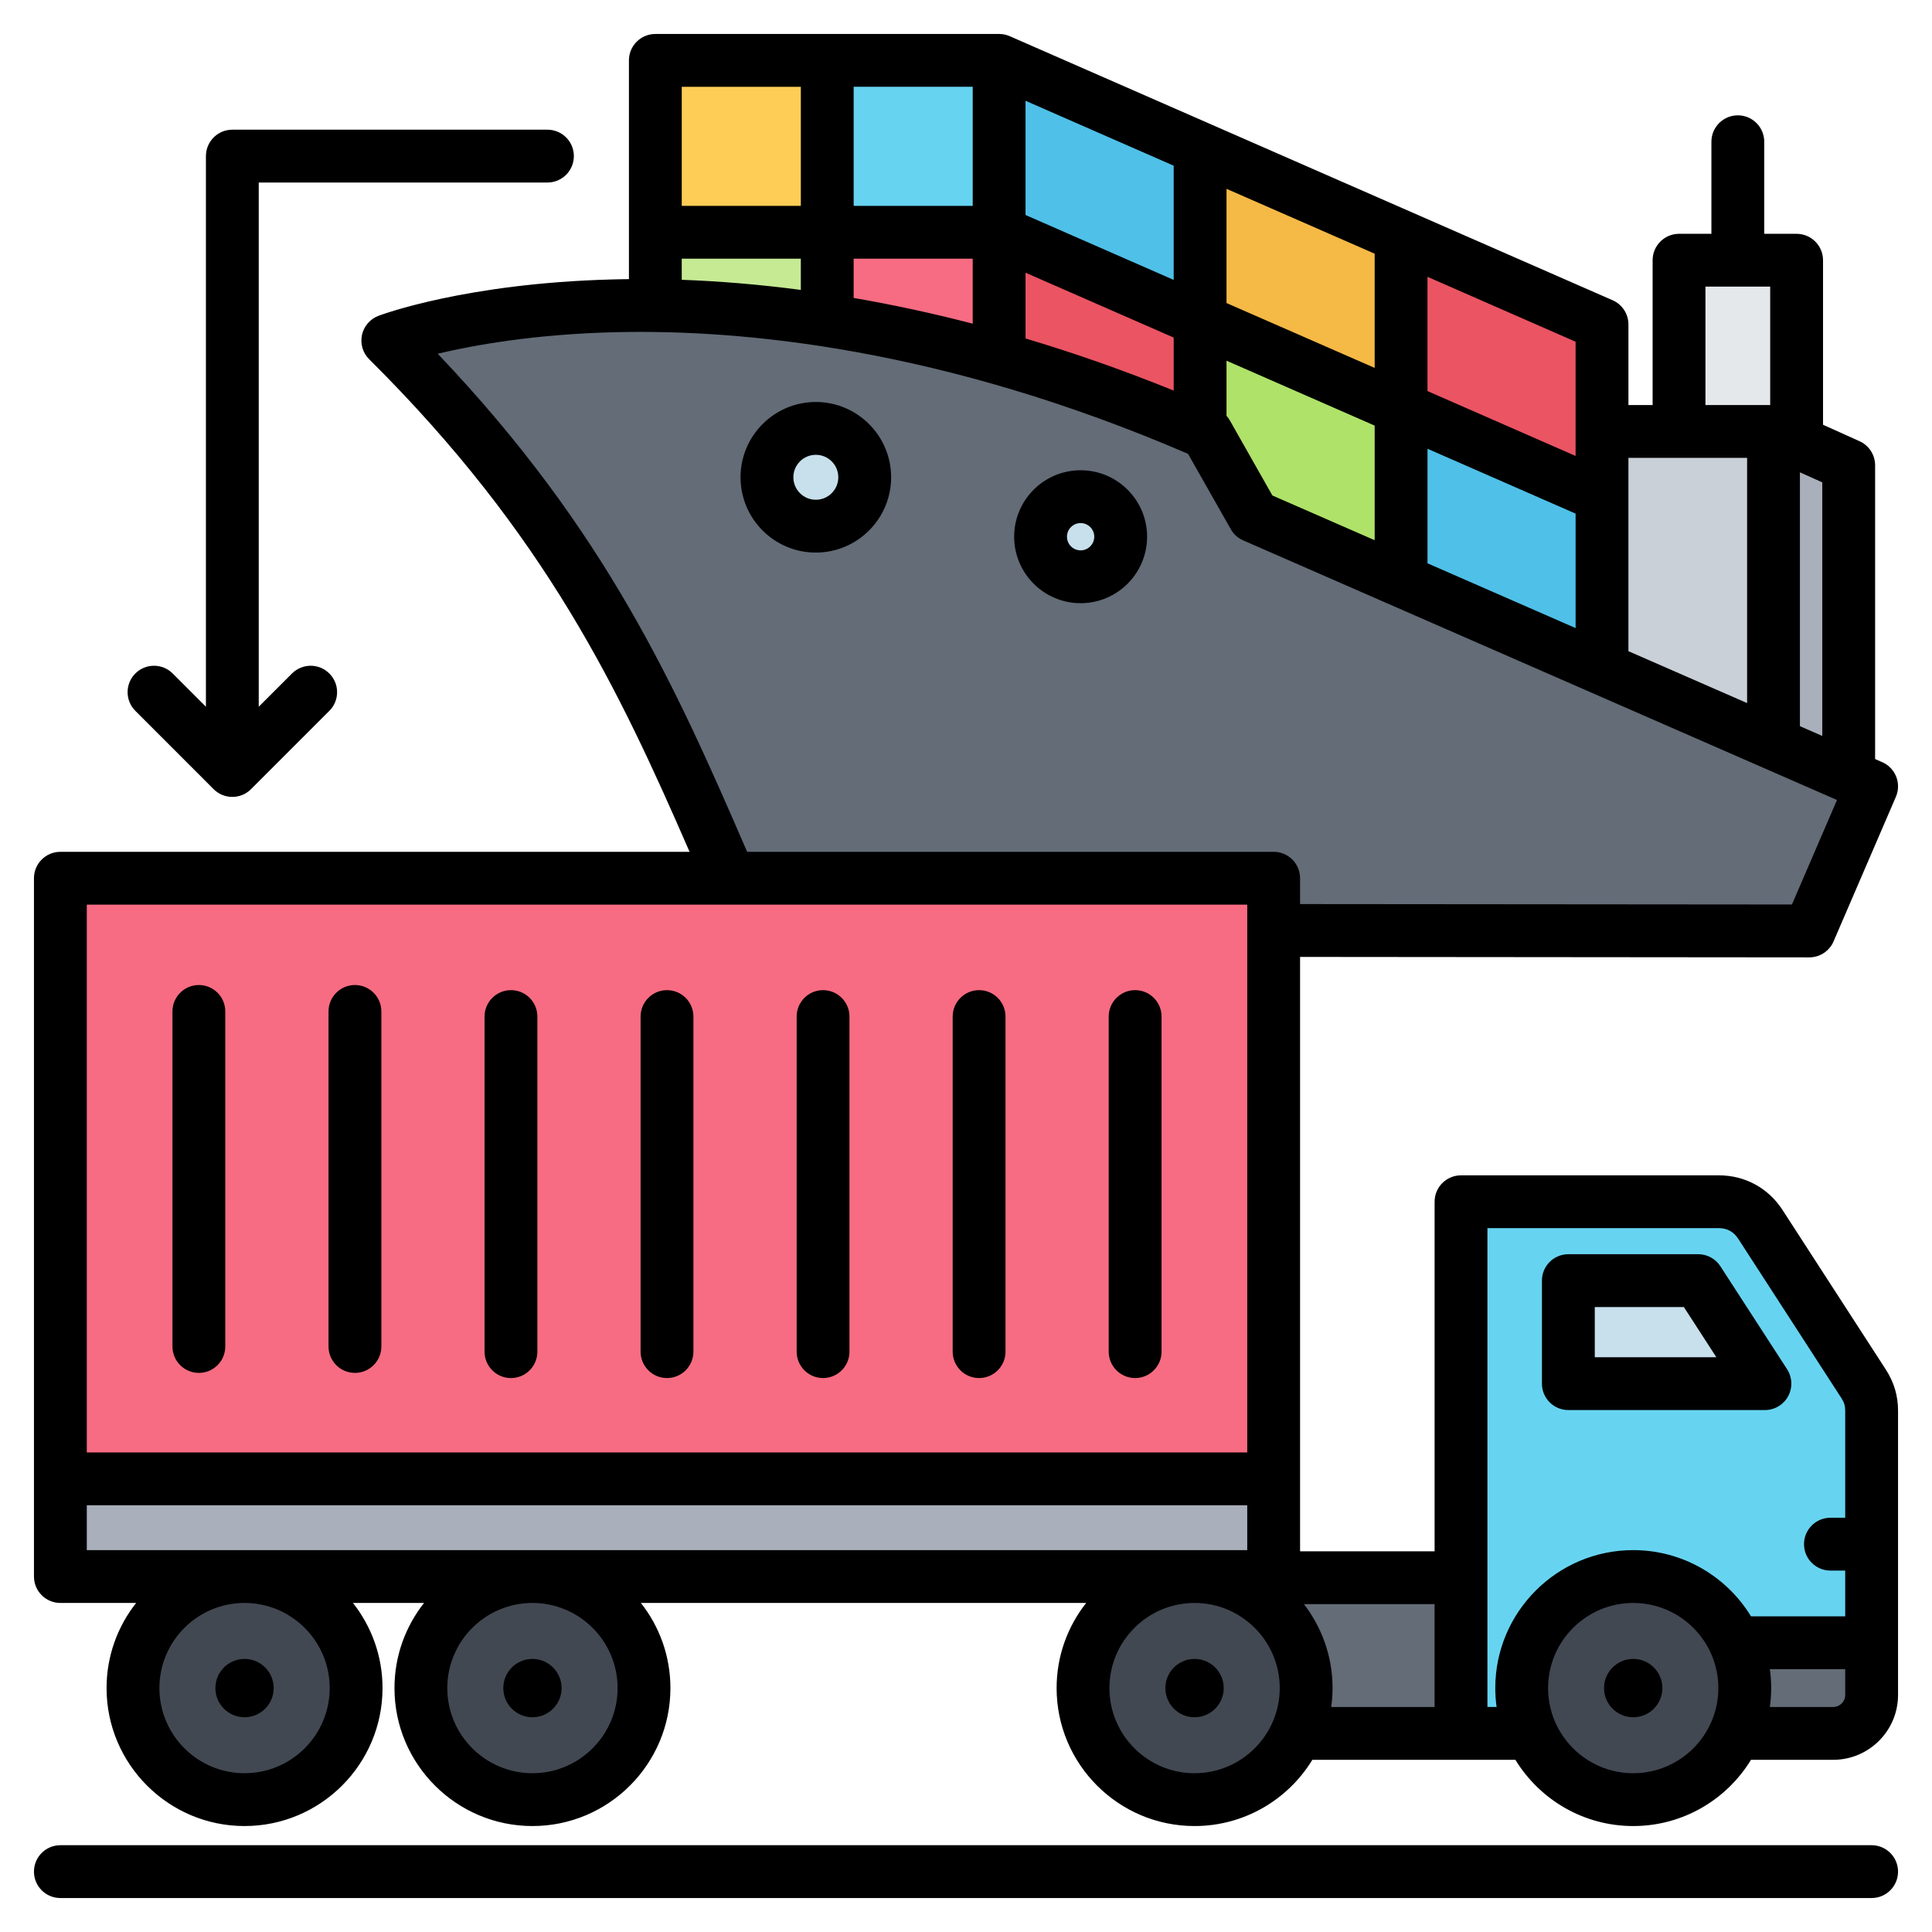
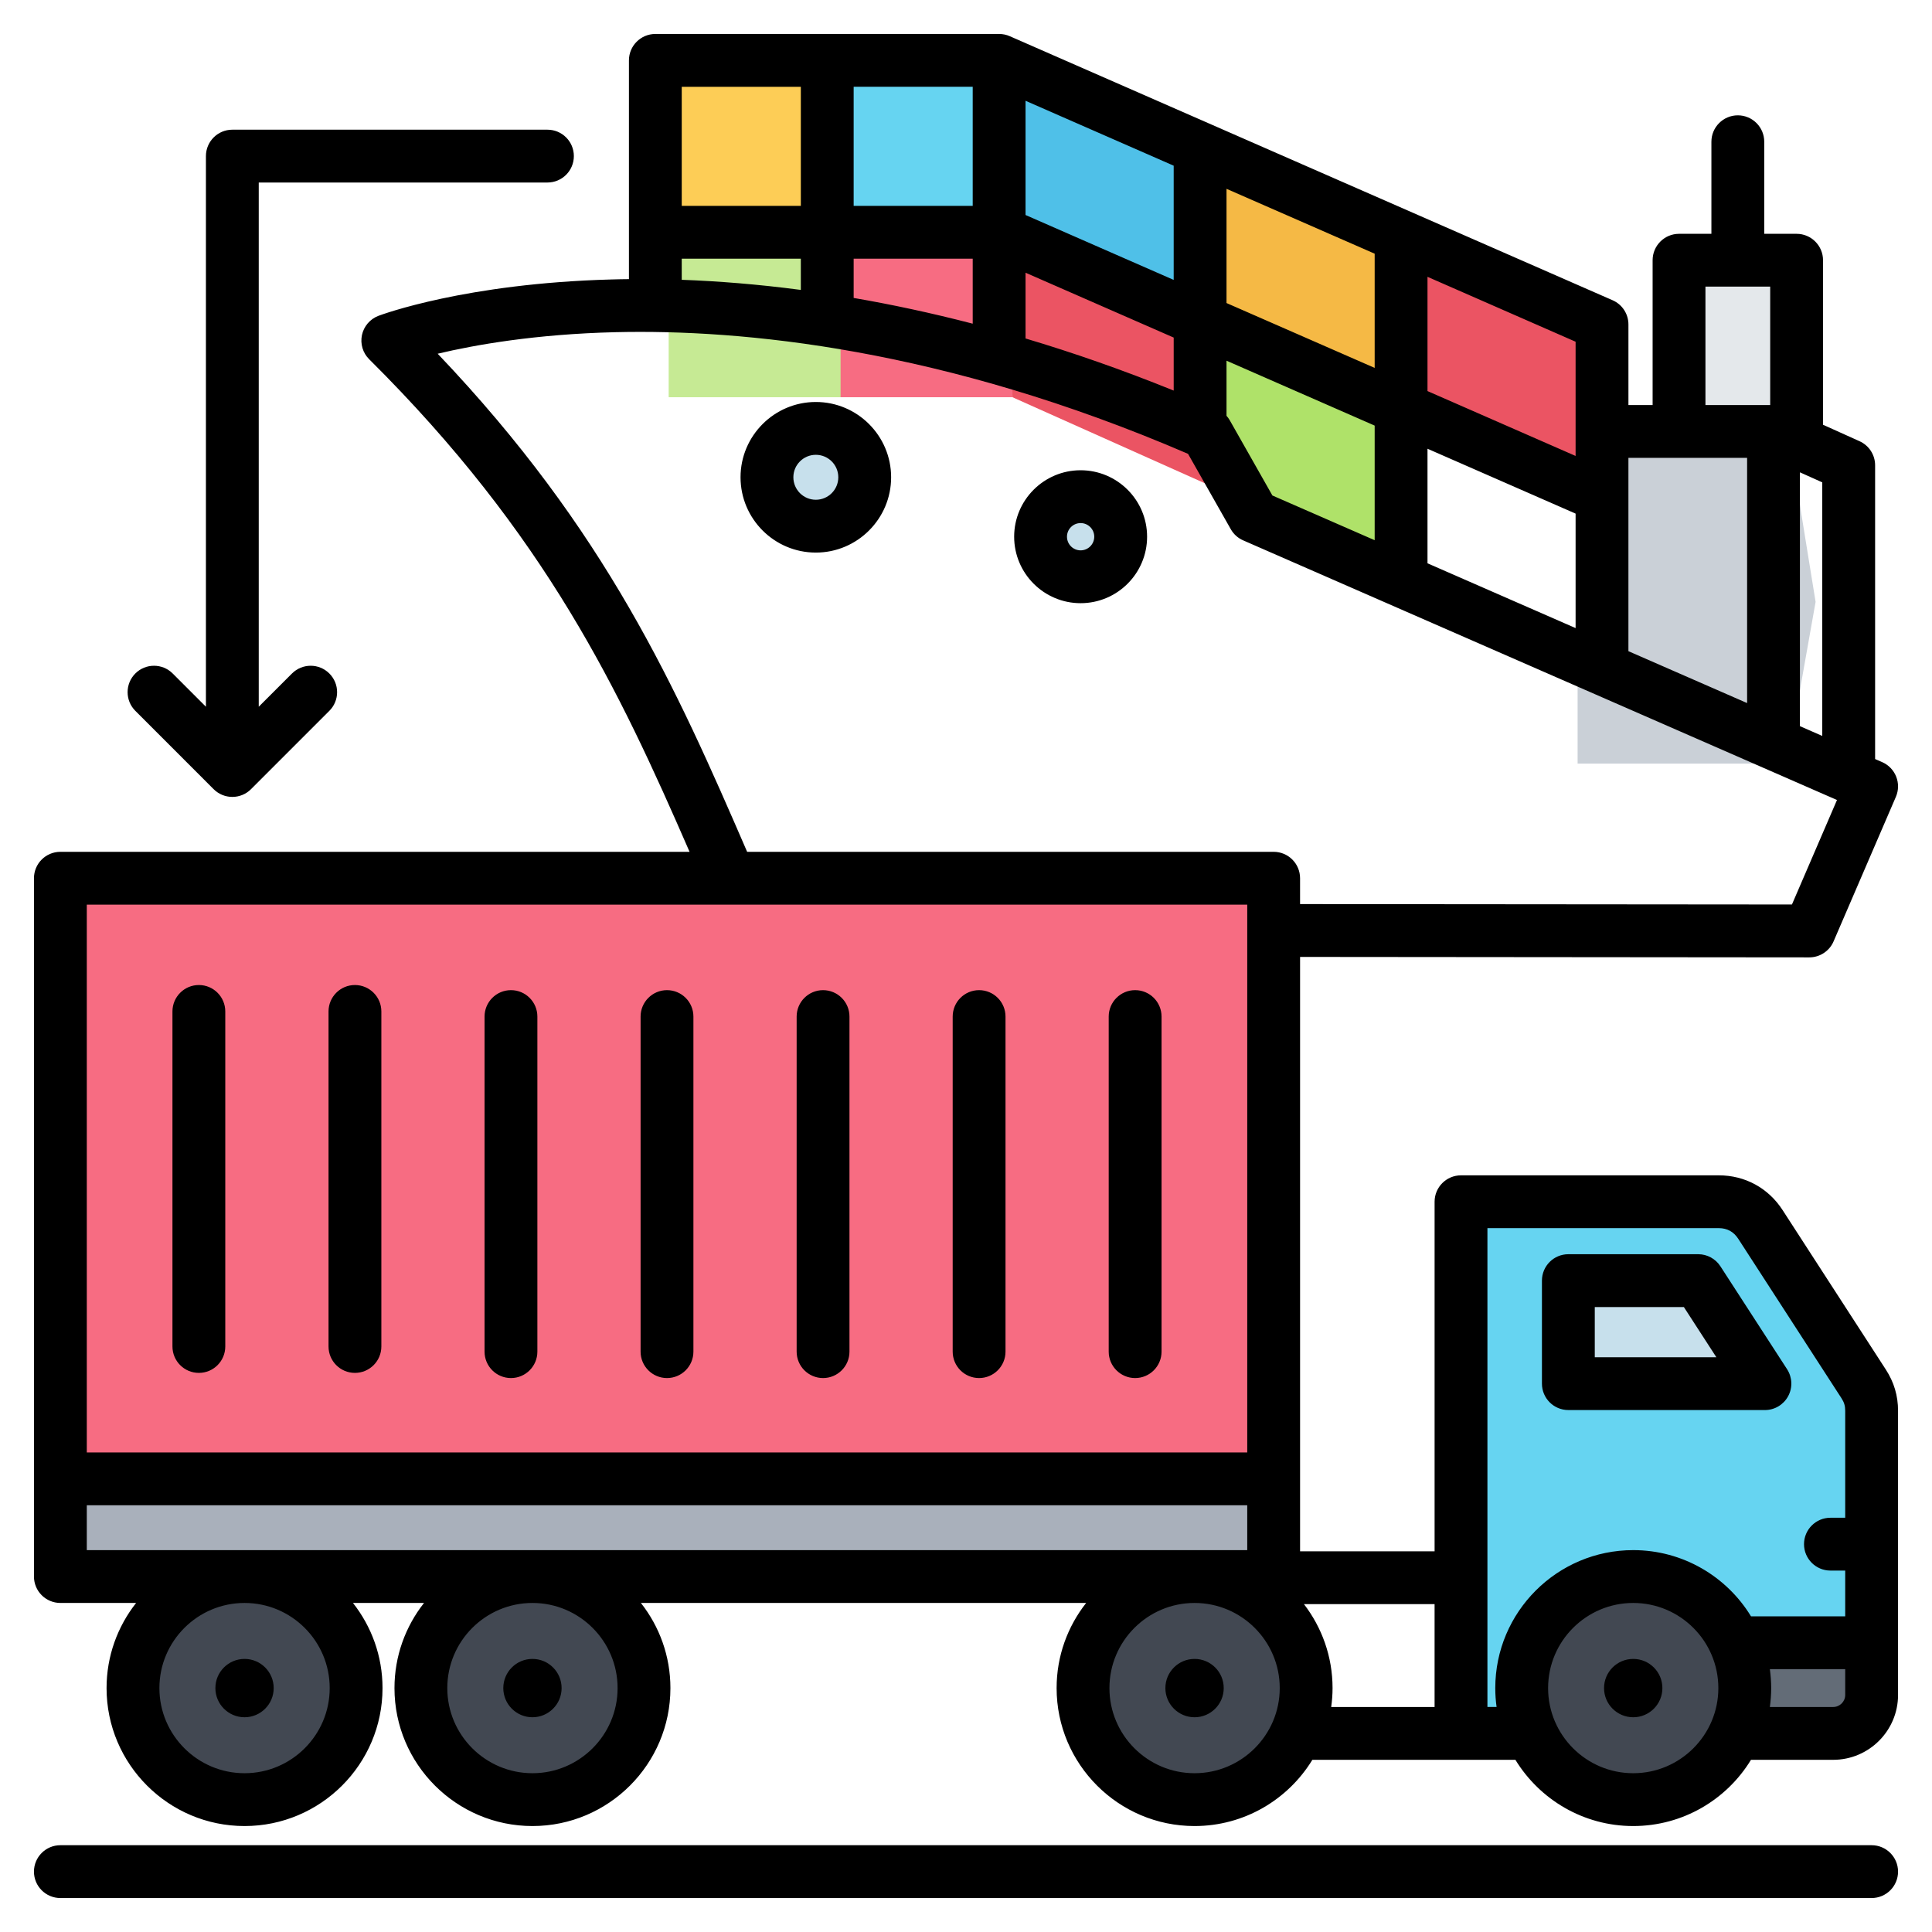
<svg xmlns="http://www.w3.org/2000/svg" id="Layer_1" enable-background="new 0 0 512 512" height="512" viewBox="0 0 512 512" width="512">
  <g clip-rule="evenodd" fill-rule="evenodd">
    <g>
      <g>
        <path d="m232.762 14.16h-52.556c-1.652 0-3 1.348-3 3v52.556h55.556z" fill="#fdcd56" />
        <path d="m177.207 59.715h55.556v45.556h-55.556z" fill="#c6ea94" />
        <path d="m268.318 59.715-45.556-10v55.555h45.556l7.202-27.187z" fill="#f76c82" />
        <path d="m268.318 14.16h-45.556v45.555h45.556l8.712-11.463z" fill="#66d4f1" />
        <path d="m472.05 67.118h-21.159c-2.754 0-5 2.246-5 5v50.982h31.158v-50.982c.001-2.754-2.245-5-4.999-5z" fill="#e4e8eb" />
        <path d="m418.082 112.497h55.454l7.617 47.006-7.617 42.871h-55.454z" fill="#cad0d7" />
-         <path d="m473.536 112.497 18.148 8.163c1.102.495 1.769 1.528 1.769 2.736v85.367h-19.918v-96.266z" fill="#a9b0bb" />
        <path d="m325.363 81.505-57.045-25.515v49.28l57.045 25.515z" fill="#eb5463" />
-         <path d="m428.083 119.692-63.256-23.325v65.556l63.256 23.326z" fill="#4fc0e8" />
        <path d="m325.201 39.084-56.883-24.924v45.555l56.883 24.924z" fill="#4fc0e8" />
        <path d="m379.804 62.991-58.231-25.506v45.556l58.231 25.505z" fill="#f5b945" />
        <path d="m426.286 83.351-51.458-22.539v45.556l53.255 23.326v-43.595c0-1.218-.681-2.26-1.797-2.748z" fill="#eb5463" />
        <path d="m374.828 106.367-53.255-23.326v45.555l53.255 23.326z" fill="#afe269" />
-         <path d="m321.771 112.266c-106.558-46.143-183.18-32.681-207.362-26.32-1.766.464-3.054 1.734-3.544 3.493-.491 1.76-.044 3.512 1.229 4.824 51.778 53.392 69.211 99.16 90.612 147.771.817 1.856 2.551 2.986 4.578 2.986l272.526-.102c2.044-.001 3.79-1.153 4.595-3.032l13.175-30.782c1.078-2.519-.083-5.451-2.593-6.548l-157.672-68.941c-1.033-.452-1.79-1.135-2.346-2.115l-10.833-19.107c-.561-.989-1.325-1.677-2.365-2.127z" fill="#636c77" />
        <g fill="#c7e0ec">
          <path d="m219.734 111.684c7.155 0 12.955 5.8 12.955 12.954s-5.8 12.954-12.955 12.954c-7.154 0-12.954-5.8-12.954-12.954s5.8-12.954 12.954-12.954z" />
          <path d="m289.908 129.775c5.862 0 10.614 4.752 10.614 10.613 0 5.862-4.752 10.614-10.614 10.614s-10.614-4.752-10.614-10.614c0-5.861 4.752-10.613 10.614-10.613z" />
        </g>
      </g>
      <g>
        <path d="m22.153 232.484h311.53c2.754 0 5 2.246 5 5v155.765h-321.53v-155.765c0-2.754 2.246-5 5-5z" fill="#f76c82" />
        <g>
          <path d="m27.322 389.901h298.771c3.311 0 6.313 1.347 8.486 3.518 2.172 2.171 3.52 5.173 3.52 8.482v4.866c0 3.309-1.347 6.31-3.52 8.482-2.172 2.171-5.175 3.518-8.486 3.518h-298.771c-3.31 0-6.313-1.347-8.486-3.518s-3.52-5.172-3.52-8.482v-4.866c0-3.309 1.347-6.31 3.52-8.482 2.172-2.171 5.175-3.518 8.486-3.518z" fill="#a9b0bb" />
-           <path d="m317.728 417.545h119.981v41.593h-119.981z" fill="#636c77" />
          <path d="m393.375 318.216h63.335c4.591 0 8.536 2.145 11.031 5.996l27.391 42.28c1.439 2.221 2.111 4.493 2.111 7.139v75.299c0 5.613-4.581 10.19-10.196 10.19h-98.675v-135.904c0-2.754 2.248-5 5.003-5z" fill="#66d4f1" />
          <path d="m416.059 363.853v-22.155c0-3.138 2.545-5.681 5.684-5.681h23.465c1.853.001 3.667.928 4.752 2.596l14.112 21.782c.736.958 1.174 2.156 1.174 3.457 0 3.138-2.545 5.681-5.684 5.681h-37.818c-3.14.001-5.685-2.543-5.685-5.68z" fill="#c7e0ec" />
          <path d="m451.058 459.121h35.99c5.616 0 10.196-4.578 10.196-10.19v-13.837h-46.185c3.373 7.573 3.373 16.454-.001 24.027z" fill="#636c77" />
          <path d="m434.031 417.545c16.334 0 29.576 13.235 29.576 29.562 0 16.326-13.242 29.561-29.576 29.561-16.335 0-29.576-13.235-29.576-29.561 0-16.327 13.241-29.562 29.576-29.562zm-368.195 0c16.334 0 29.576 13.235 29.576 29.562 0 16.326-13.242 29.561-29.576 29.561-16.335 0-29.576-13.235-29.576-29.561-.001-16.327 13.241-29.562 29.576-29.562zm76.336 0c16.334 0 29.576 13.235 29.576 29.562 0 16.326-13.242 29.561-29.576 29.561s-29.576-13.235-29.576-29.561c0-16.327 13.242-29.562 29.576-29.562zm175.556 0c16.335 0 29.576 13.235 29.576 29.562 0 16.326-13.242 29.561-29.576 29.561s-29.576-13.235-29.576-29.561c0-16.327 13.242-29.562 29.576-29.562z" fill="#424852" />
        </g>
      </g>
    </g>
    <path d="m432.819 439.63c-4.268 0-7.731 3.459-7.731 7.731 0 4.268 3.463 7.73 7.731 7.73 4.273 0 7.731-3.461 7.731-7.73.001-4.272-3.458-7.731-7.731-7.731zm-116.25 0c-4.268 0-7.731 3.459-7.731 7.731 0 4.268 3.463 7.73 7.731 7.73 4.273 0 7.731-3.461 7.731-7.73.001-4.272-3.458-7.731-7.731-7.731zm-251.759 15.46c4.263 0 7.722-3.461 7.722-7.73 0-4.272-3.458-7.731-7.722-7.731-4.268 0-7.731 3.459-7.731 7.731 0 4.269 3.463 7.73 7.731 7.73zm76.29 0c4.268 0 7.731-3.461 7.731-7.73 0-4.272-3.463-7.731-7.731-7.731-4.263 0-7.722 3.459-7.722 7.731.001 4.269 3.46 7.73 7.722 7.73zm354.9 33.909h-480c-3.868 0-7.002 3.141-7.002 7.001 0 3.869 3.134 7 7.002 7h480c3.858 0 7.002-3.13 7.002-7 0-3.86-3.143-7.001-7.002-7.001zm-236.532-123.8c3.863 0 7.002-3.14 7.002-7v-88.8c0-3.86-3.138-7.001-7.002-7.001-3.868 0-6.997 3.141-6.997 7.001v88.8c0 3.861 3.129 7 6.997 7zm-165.408-1.369c3.859 0 7.002-3.13 7.002-7.001v-88.789c0-3.86-3.143-7-7.002-7-3.868 0-6.997 3.14-6.997 7v88.789c-.001 3.871 3.129 7.001 6.997 7.001zm-41.357 0c3.868 0 6.997-3.13 6.997-7.001v-88.789c0-3.86-3.129-7-6.997-7-3.863 0-7.002 3.14-7.002 7v88.789c0 3.871 3.139 7.001 7.002 7.001zm165.418 1.369c3.859 0 6.997-3.14 6.997-7v-88.8c0-3.86-3.139-7.001-6.997-7.001-3.868 0-7.002 3.141-7.002 7.001v88.8c0 3.861 3.134 7 7.002 7zm82.699 0c3.873 0 7.002-3.14 7.002-7v-88.8c0-3.86-3.129-7.001-7.002-7.001-3.859 0-7.002 3.141-7.002 7.001v88.8c0 3.861 3.143 7 7.002 7zm-165.408 0c3.868 0 6.997-3.14 6.997-7v-88.8c0-3.86-3.129-7.001-6.997-7.001-3.873 0-7.002 3.141-7.002 7.001v88.8c0 3.861 3.129 7 7.002 7zm41.347 0c3.873 0 7.002-3.14 7.002-7v-88.8c0-3.86-3.129-7.001-7.002-7.001-3.858 0-6.997 3.141-6.997 7.001v88.8c0 3.861 3.138 7 6.997 7zm278.091-5.519-8.611-13.301h-23.607v13.301zm12.87 13.999h-52.09c-3.873 0-7.002-3.139-7.002-6.999v-27.3c0-3.871 3.129-7.001 7.002-7.001h34.421c2.367 0 4.578 1.2 5.868 3.191l17.683 27.299c1.388 2.151 1.496 4.9.268 7.15-1.219 2.25-3.581 3.66-6.15 3.66zm21.279 75.501v-6.841h-19.966c.217 1.651.348 3.322.348 5.022 0 1.698-.132 3.369-.348 5.009h16.78c1.755-.001 3.186-1.431 3.186-3.19zm-33.621-1.819c0 12.439-10.117 22.559-22.558 22.559s-22.558-10.12-22.558-22.559c0-12.44 10.117-22.561 22.558-22.561s22.558 10.12 22.558 22.561zm-22.559-36.562c-20.158 0-36.557 16.401-36.557 36.561 0 1.698.118 3.369.348 5.009h-2.428v-126.9h61.308c2.207 0 3.938.941 5.148 2.801l27.372 42.28c.71 1.09.988 2.029.988 3.329v28.34h-3.92c-3.858 0-6.997 3.141-6.997 7.001 0 3.869 3.139 6.999 6.997 6.999h3.92v12.121h-24.967c-6.418-10.51-18.013-17.541-31.212-17.541zm-79.678 36.562c0 1.698-.132 3.369-.362 5.009h27.4v-27.259h-34.619c4.738 6.168 7.581 13.879 7.581 22.25zm-13.999 0c0 12.439-10.131 22.559-22.573 22.559-12.441 0-22.558-10.12-22.558-22.559 0-12.44 10.117-22.561 22.558-22.561 12.442 0 22.573 10.12 22.573 22.561zm-198.032-22.561c12.442 0 22.558 10.121 22.558 22.561 0 12.439-10.117 22.559-22.558 22.559-12.451 0-22.572-10.12-22.572-22.559 0-12.441 10.121-22.561 22.572-22.561zm-76.3 0c12.441 0 22.563 10.121 22.563 22.561 0 12.439-10.121 22.559-22.563 22.559-12.441 0-22.568-10.12-22.568-22.559 0-12.441 10.127-22.561 22.568-22.561zm-41.808-14.001h307.529v-11.889h-307.529zm0-171.059h307.529v145.17h-307.529zm174.998-14h139.528c3.863 0 7.002 3.131 7.002 6.999v6.851l130.352.11 11.938-27.691-157.371-68.809c-1.379-.601-2.541-1.639-3.28-2.961l-11.326-19.969c-65.092-28.07-118.344-33.031-151.692-32.24-21.321.509-37.414 3.389-47.159 5.709 44.735 46.97 63.148 88.44 82.008 132.001zm-17.331-202.741v31.561h31.56v-31.561zm236.881 67.56v30.272l-39.249-17.192v-30.279zm-39.249 58.722v-30.361l39.249 17.192v30.339zm-53.262-39.091v-14.6l39.263 17.199v30.371l-27.104-11.85-11.326-19.98c-.24-.41-.522-.791-.833-1.14zm-53.261-20.491v-17.429l39.263 17.19v14.05c-13.632-5.53-26.742-10.08-39.263-13.811zm-13.999-66.7h-31.551v31.561h31.551zm67.26 57.311v-30.27l39.263 17.19v30.269zm-13.999-36.4-39.263-17.203v30.272l39.263 17.2zm-84.812 35.049c9.952 1.711 20.493 3.95 31.551 6.821v-17.221h-31.551zm-13.999-2.129v-8.271h-31.56v5.591c9.529.349 20.088 1.169 31.56 2.68zm219.32 44.51h31.452v64.98l-31.452-13.751zm20.412-14.001v-31.38h17.161v31.38zm30.958 87.69-5.92-2.59v-67.269l5.92 2.659zm16.841 167.91c2.179 3.36 3.242 6.941 3.242 10.94v75.301c0 9.479-7.712 17.19-17.189 17.19h-21.782c-6.418 10.519-18.013 17.55-31.212 17.55s-24.789-7.031-31.221-17.55h-53.807c-6.428 10.519-18.022 17.55-31.221 17.55-20.158 0-36.557-16.402-36.557-36.56 0-8.51 2.927-16.341 7.83-22.561h-118c4.899 6.22 7.825 14.051 7.825 22.561 0 20.158-16.399 36.56-36.557 36.56s-36.571-16.402-36.571-36.56c0-8.51 2.931-16.341 7.83-22.561h-18.828c4.898 6.22 7.83 14.051 7.83 22.561 0 20.158-16.403 36.56-36.562 36.56-20.158 0-36.571-16.402-36.571-36.56 0-8.51 2.931-16.341 7.83-22.561h-20.069c-3.868 0-7.002-3.139-7.002-7v-185.06c0-3.869 3.134-6.999 7.002-6.999h166.74c-18.653-42.861-37.988-83.929-84.897-130.53-1.694-1.669-2.414-4.09-1.924-6.421.503-2.329 2.141-4.238 4.362-5.089.932-.349 23.09-8.598 61.718-9.639 1.52-.052 3.082-.07 4.673-.09v-57.969c0-3.863 3.139-7.002 6.997-7.002h91.113c.97 0 1.929.197 2.809.588l159.771 69.981c2.55 1.121 4.188 3.63 4.188 6.411v21.358h6.409v-38.378c0-3.86 3.134-7 7.002-7h8.578v-24.401c0-3.86 3.134-6.998 7.002-6.998 3.873 0 7.002 3.138 7.002 6.998v24.401h8.578c3.863 0 7.002 3.14 7.002 7v43.599l9.67 4.36c2.518 1.13 4.132 3.63 4.132 6.38v77.851l1.878.82c3.529 1.549 5.148 5.65 3.628 9.19l-16.516 38.319c-1.101 2.56-3.633 4.231-6.432 4.231l-134.949-.12v157.52h35.649v-92.64c0-3.869 3.143-6.999 7.001-6.999h68.31c6.95 0 13.11 3.349 16.898 9.189zm-277.602-236.46c0 3.29-2.668 5.961-5.957 5.961-3.28 0-5.952-2.671-5.952-5.961 0-3.279 2.673-5.95 5.952-5.95 3.289 0 5.957 2.671 5.957 5.95zm13.999 0c0 11.01-8.954 19.96-19.956 19.96-11.001 0-19.951-8.95-19.951-19.96 0-10.999 8.95-19.949 19.951-19.949s19.956 8.95 19.956 19.949zm53.831 15.751c0 2-1.619 3.621-3.619 3.621-1.99 0-3.609-1.621-3.609-3.621 0-1.991 1.619-3.61 3.609-3.61 2 0 3.619 1.619 3.619 3.61zm14.003 0c0 9.72-7.9 17.62-17.622 17.62-9.707 0-17.608-7.9-17.608-17.62 0-9.711 7.901-17.609 17.608-17.609 9.722 0 17.622 7.898 17.622 17.609zm-268.129 46.149c-2.729-2.73-2.729-7.16 0-9.898 2.729-2.732 7.171-2.732 9.9 0l8.809 8.809v-145.92c0-3.869 3.139-7 6.997-7h83.513c3.868 0 6.997 3.13 6.997 7 0 3.86-3.129 6.999-6.997 6.999h-76.511v138.921l8.809-8.809c2.743-2.732 7.171-2.732 9.9 0 2.739 2.738 2.739 7.168 0 9.898l-20.761 20.761c-1.308 1.32-3.087 2.049-4.95 2.049-1.849 0-3.628-.729-4.95-2.049z" />
  </g>
</svg>